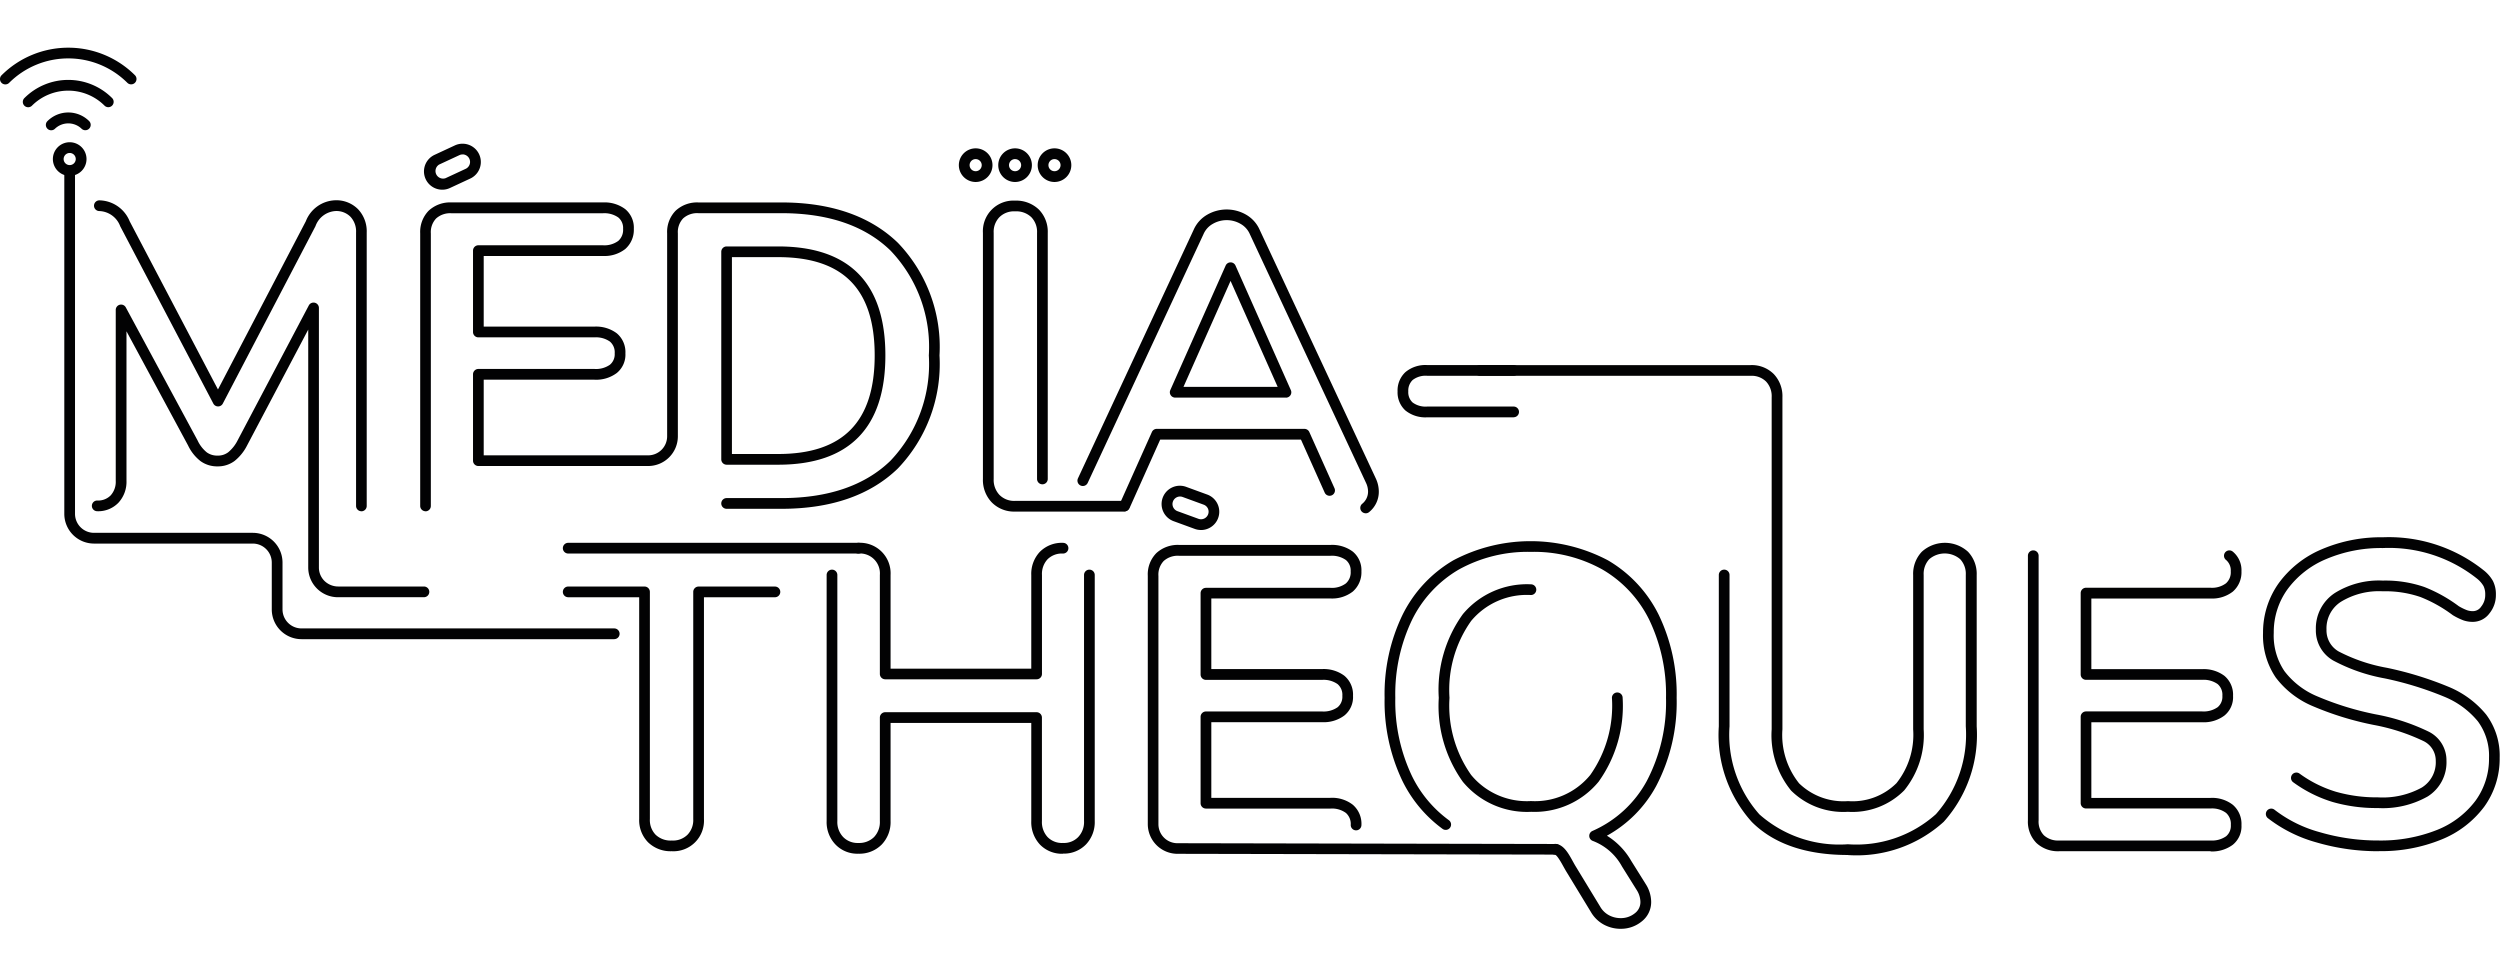
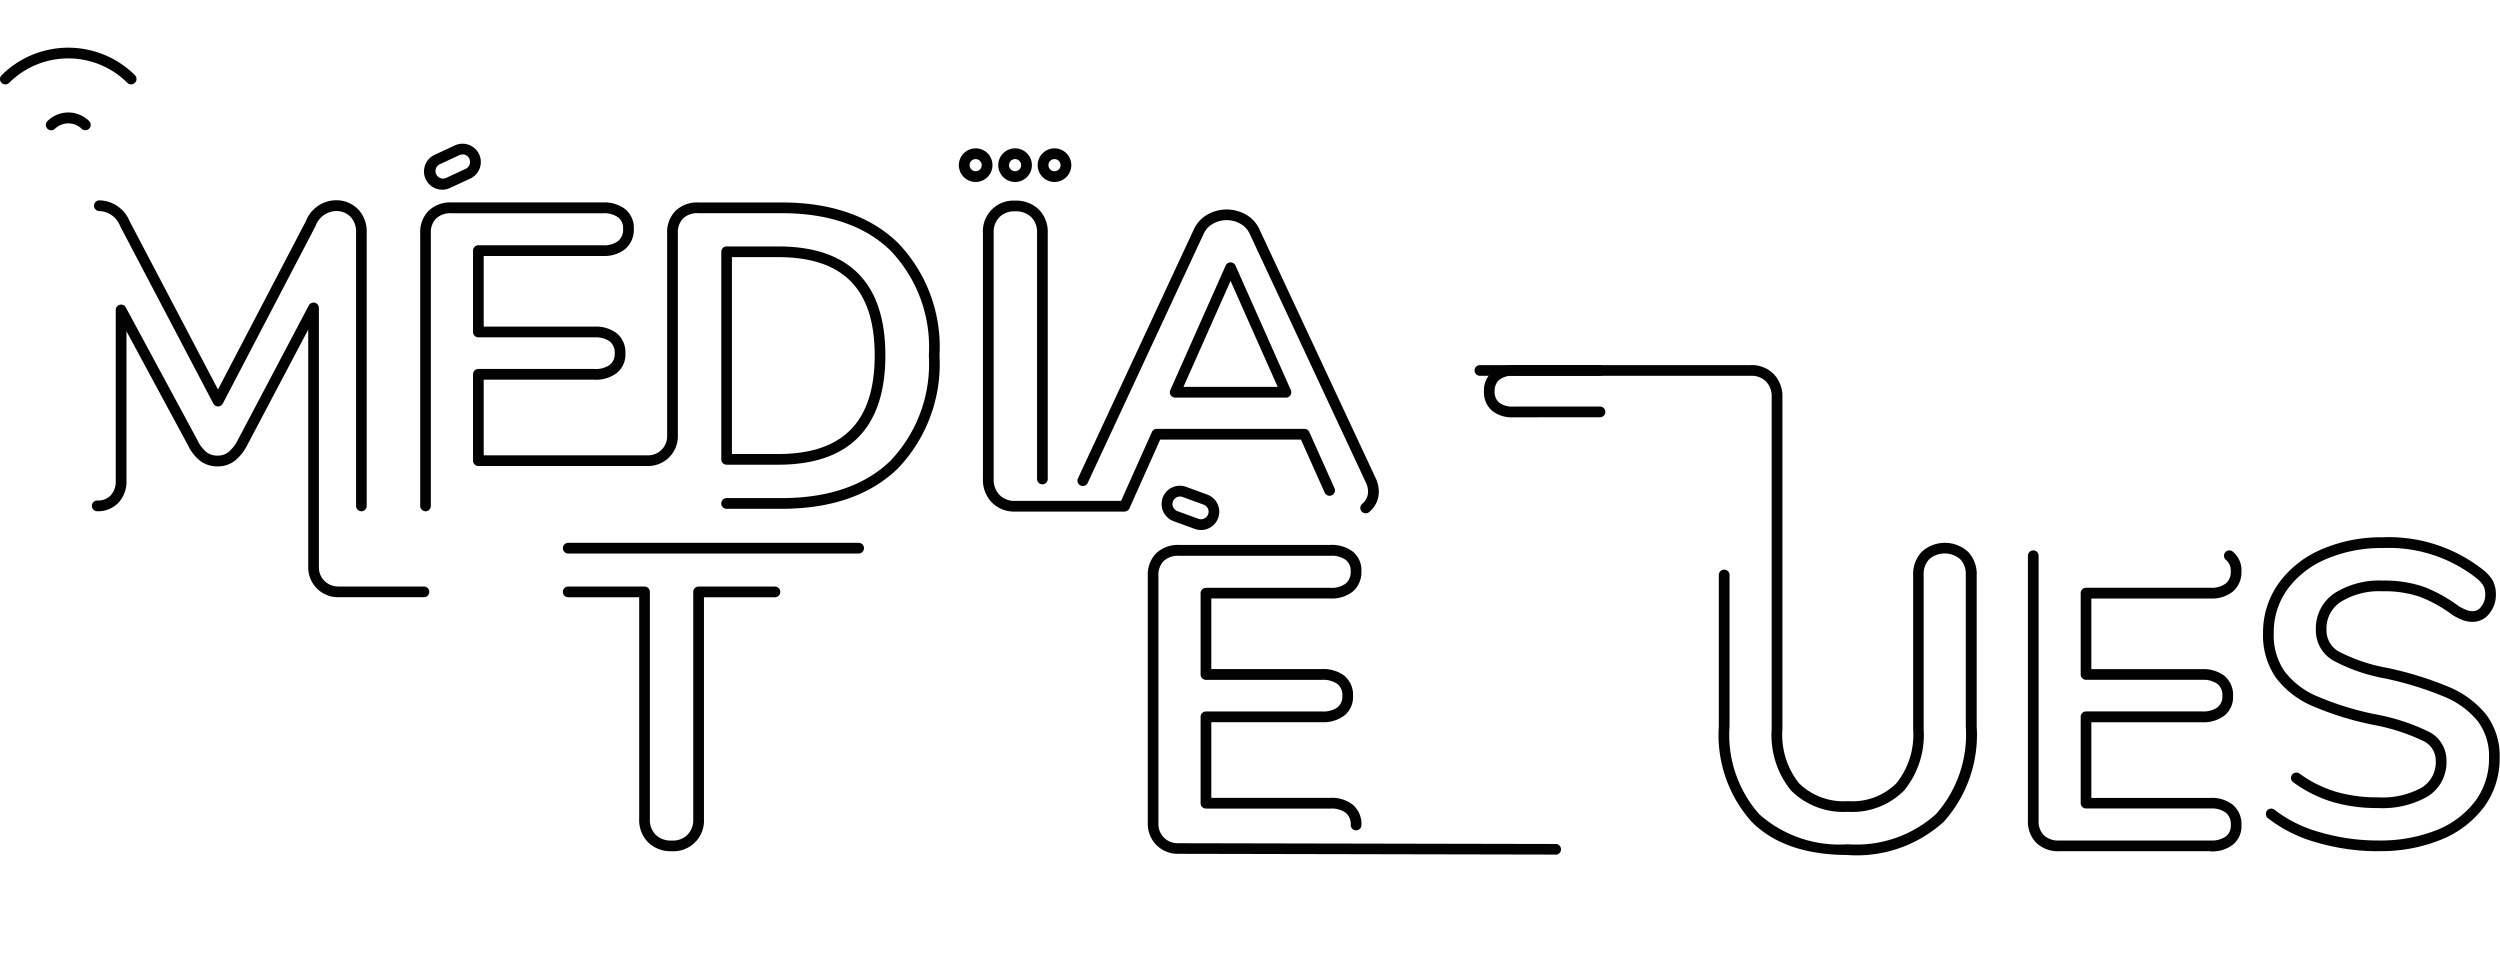
<svg xmlns="http://www.w3.org/2000/svg" width="165" height="64" viewBox="0 0 165 64">
  <defs>
    <clipPath id="clip-path">
      <rect id="Rectangle_1519" data-name="Rectangle 1519" width="165" height="64" transform="translate(7414 8014)" fill="#fff" />
    </clipPath>
  </defs>
  <g id="Mask_Group_12" data-name="Mask Group 12" transform="translate(-7414 -8014)" clip-path="url(#clip-path)">
    <g id="Calque_1" data-name="Calque 1" transform="translate(7414 8017.145)">
      <g id="Group_1520" data-name="Group 1520" transform="translate(0)">
        <path id="Path_1438" data-name="Path 1438" d="M50.424,58.389a2.126,2.126,0,0,1-1.565-.588,2.083,2.083,0,0,1-.588-1.536V41.627H43.587a.353.353,0,1,1,0-.707h5.037a.354.354,0,0,1,.353.353V56.267a1.388,1.388,0,0,0,.381,1.036,1.425,1.425,0,0,0,1.064.381,1.36,1.36,0,0,0,1.036-.381,1.388,1.388,0,0,0,.381-1.036V41.274a.354.354,0,0,1,.353-.353H57.23a.353.353,0,1,1,0,.707H52.546V56.266a2.017,2.017,0,0,1-2.126,2.124ZM62.756,38.742H43.587a.353.353,0,1,1,0-.707H62.756a.353.353,0,1,1,0,.707Z" transform="translate(-6.085 -5.354)" fill="#020203" />
-         <path id="Path_1439" data-name="Path 1439" d="M79.1,58.556a2.013,2.013,0,0,1-1.531-.61A2.168,2.168,0,0,1,77,56.4V49.921H67.714V56.4a2.134,2.134,0,0,1-.584,1.547,2.062,2.062,0,0,1-1.54.606,1.993,1.993,0,0,1-1.512-.606,2.134,2.134,0,0,1-.584-1.547V40.159a.353.353,0,1,1,.707,0V56.4a1.433,1.433,0,0,0,.384,1.053,1.325,1.325,0,0,0,1.005.392,1.392,1.392,0,0,0,1.033-.39,1.438,1.438,0,0,0,.384-1.055V49.568a.354.354,0,0,1,.353-.353h9.99a.354.354,0,0,1,.353.353V56.4a1.464,1.464,0,0,0,.374,1.056,1.321,1.321,0,0,0,1.016.388,1.306,1.306,0,0,0,1.005-.39,1.435,1.435,0,0,0,.384-1.055V40.159a.353.353,0,1,1,.707,0V56.4a2.134,2.134,0,0,1-.584,1.547,2.026,2.026,0,0,1-1.512.6ZM77.35,47.043h-9.99a.354.354,0,0,1-.353-.353V40.159a1.315,1.315,0,0,0-1.417-1.417.353.353,0,1,1,0-.707,2.017,2.017,0,0,1,2.124,2.126v6.178H77V40.161a2.124,2.124,0,0,1,.569-1.534,2.043,2.043,0,0,1,1.527-.591.353.353,0,1,1,0,.707,1.343,1.343,0,0,0-1.02.377,1.417,1.417,0,0,0-.37,1.04V46.69a.354.354,0,0,1-.353.353Z" transform="translate(-8.936 -5.354)" fill="#020203" />
        <path id="Path_1440" data-name="Path 1440" d="M115.086,58.634h0l-24.967-.051a1.964,1.964,0,0,1-1.957-1.961V40.238a2,2,0,0,1,.564-1.5,2.083,2.083,0,0,1,1.505-.542h9.99a2.275,2.275,0,0,1,1.468.439,1.587,1.587,0,0,1,.573,1.3,1.685,1.685,0,0,1-.568,1.337,2.221,2.221,0,0,1-1.474.458H92.355V46.39h7.311a2.275,2.275,0,0,1,1.468.439,1.619,1.619,0,0,1,.573,1.327,1.558,1.558,0,0,1-.573,1.3,2.275,2.275,0,0,1-1.468.439H92.355v4.993h7.866a2.218,2.218,0,0,1,1.474.458,1.658,1.658,0,0,1,.568,1.335.353.353,0,0,1-.707,0,.974.974,0,0,0-.317-.795,1.55,1.55,0,0,0-1.016-.289H92a.354.354,0,0,1-.353-.353v-5.7A.354.354,0,0,1,92,49.188H99.67a1.607,1.607,0,0,0,1.022-.28.9.9,0,0,0,.311-.749.932.932,0,0,0-.313-.776,1.6,1.6,0,0,0-1.022-.28H92a.354.354,0,0,1-.353-.353V41.381A.354.354,0,0,1,92,41.028h8.219a1.536,1.536,0,0,0,1.016-.291.969.969,0,0,0,.317-.795.9.9,0,0,0-.313-.749,1.6,1.6,0,0,0-1.022-.28h-9.99a1.384,1.384,0,0,0-1.013.342,1.31,1.31,0,0,0-.35.991V56.629a1.255,1.255,0,0,0,1.251,1.254l24.965.051a.354.354,0,0,1,0,.709Z" transform="translate(-12.408 -5.376)" fill="#020203" />
-         <path id="Path_1441" data-name="Path 1441" d="M121.933,63.493a2.348,2.348,0,0,1-1.108-.276,2.194,2.194,0,0,1-.859-.839l-1.63-2.68c-.055-.09-.114-.2-.178-.311-.114-.209-.417-.764-.569-.791a.354.354,0,1,1,.051-.707c.525.037.851.632,1.139,1.157.057.1.11.2.161.284l1.633,2.686a1.467,1.467,0,0,0,.582.577,1.62,1.62,0,0,0,.774.194,1.453,1.453,0,0,0,.941-.322.917.917,0,0,0,.366-.762,1.514,1.514,0,0,0-.253-.784l-.967-1.547a3.679,3.679,0,0,0-1.919-1.679.355.355,0,0,1-.027-.659,7.513,7.513,0,0,0,3.585-3.294,11.192,11.192,0,0,0,1.271-5.487,11.384,11.384,0,0,0-1.1-5.141,7.858,7.858,0,0,0-3.087-3.327,9.272,9.272,0,0,0-4.733-1.17,9.387,9.387,0,0,0-4.762,1.17,7.855,7.855,0,0,0-3.085,3.327,11.349,11.349,0,0,0-1.1,5.141,11.465,11.465,0,0,0,1.1,5.156,7.888,7.888,0,0,0,2.435,2.915.354.354,0,1,1-.416.573,8.627,8.627,0,0,1-2.653-3.173,12.131,12.131,0,0,1-1.172-5.473,12.04,12.04,0,0,1,1.172-5.458,8.553,8.553,0,0,1,3.362-3.62,10.927,10.927,0,0,1,10.207,0,8.543,8.543,0,0,1,3.362,3.62,12.057,12.057,0,0,1,1.172,5.458,11.9,11.9,0,0,1-1.359,5.832,8.187,8.187,0,0,1-3.244,3.265A4.677,4.677,0,0,1,122.624,59l.965,1.543a2.216,2.216,0,0,1,.357,1.155,1.614,1.614,0,0,1-.63,1.313,2.15,2.15,0,0,1-1.384.48Zm-5.923-7.721a5.5,5.5,0,0,1-4.495-1.985,8.6,8.6,0,0,1-1.587-5.537,8.536,8.536,0,0,1,1.589-5.524,5.511,5.511,0,0,1,4.493-1.97.353.353,0,0,1,0,.707,4.777,4.777,0,0,0-3.946,1.71,7.867,7.867,0,0,0-1.428,5.075,7.94,7.94,0,0,0,1.428,5.09,4.76,4.76,0,0,0,3.946,1.723,4.708,4.708,0,0,0,3.918-1.723,7.933,7.933,0,0,0,1.428-5.09.353.353,0,1,1,.707,0,8.606,8.606,0,0,1-1.587,5.537,5.466,5.466,0,0,1-4.467,1.985Z" transform="translate(-14.969 -5.336)" fill="#020203" />
        <path id="Path_1442" data-name="Path 1442" d="M137.9,56.717c-2.761,0-4.892-.732-6.339-2.179a8.581,8.581,0,0,1-2.179-6.311v-9.99a.353.353,0,0,1,.707,0v9.99a7.907,7.907,0,0,0,1.972,5.81,7.952,7.952,0,0,0,5.839,1.972,7.852,7.852,0,0,0,5.81-1.985,7.921,7.921,0,0,0,1.972-5.8v-9.99a1.417,1.417,0,0,0-.37-1.04,1.567,1.567,0,0,0-2.04,0,1.417,1.417,0,0,0-.37,1.04V48.422a5.79,5.79,0,0,1-1.283,4.03,4.808,4.808,0,0,1-3.72,1.415,4.892,4.892,0,0,1-3.746-1.4,5.78,5.78,0,0,1-1.283-4.045V26.509a1.417,1.417,0,0,0-.37-1.04,1.35,1.35,0,0,0-1.02-.377H113.616a.353.353,0,0,1,0-.707h17.866a2.045,2.045,0,0,1,1.527.591,2.118,2.118,0,0,1,.571,1.534V48.423a5.11,5.11,0,0,0,1.1,3.565,4.2,4.2,0,0,0,3.228,1.174,4.107,4.107,0,0,0,3.2-1.186,5.118,5.118,0,0,0,1.1-3.552V38.24a2.124,2.124,0,0,1,.569-1.534,2.267,2.267,0,0,1,3.054,0,2.118,2.118,0,0,1,.571,1.534v9.99a8.591,8.591,0,0,1-2.179,6.3,8.549,8.549,0,0,1-6.311,2.193Z" transform="translate(-15.94 -3.433)" fill="#020203" />
        <path id="Path_1443" data-name="Path 1443" d="M167.823,58.471h-9.99a2.08,2.08,0,0,1-1.505-.542,2,2,0,0,1-.564-1.5V38.968a.353.353,0,0,1,.707,0V56.43a1.3,1.3,0,0,0,.35.991,1.384,1.384,0,0,0,1.013.342h9.99a1.607,1.607,0,0,0,1.022-.28.9.9,0,0,0,.311-.749.974.974,0,0,0-.317-.795,1.55,1.55,0,0,0-1.016-.289H159.6a.354.354,0,0,1-.353-.353v-5.7a.354.354,0,0,1,.353-.353h7.666a1.607,1.607,0,0,0,1.022-.28.9.9,0,0,0,.311-.749.932.932,0,0,0-.313-.776,1.6,1.6,0,0,0-1.022-.28H159.6a.354.354,0,0,1-.353-.353V41.434a.354.354,0,0,1,.353-.353h8.219a1.536,1.536,0,0,0,1.016-.291.969.969,0,0,0,.317-.795.9.9,0,0,0-.313-.749.354.354,0,1,1,.447-.549,1.587,1.587,0,0,1,.573,1.3,1.685,1.685,0,0,1-.568,1.337,2.221,2.221,0,0,1-1.474.458h-7.866v4.662h7.311a2.275,2.275,0,0,1,1.468.439,1.619,1.619,0,0,1,.573,1.327,1.558,1.558,0,0,1-.573,1.3,2.275,2.275,0,0,1-1.468.439h-7.311v4.993h7.866a2.218,2.218,0,0,1,1.474.458,1.658,1.658,0,0,1,.568,1.335,1.565,1.565,0,0,1-.573,1.3,2.275,2.275,0,0,1-1.468.439Z" transform="translate(-21.922 -5.435)" fill="#020203" />
        <path id="Path_1444" data-name="Path 1444" d="M23.294,37.923a1.963,1.963,0,0,1-1.957-1.963V20.26L17.3,27.908a3.1,3.1,0,0,1-.82,1.018,1.831,1.831,0,0,1-1.126.361,1.872,1.872,0,0,1-1.119-.342,2.863,2.863,0,0,1-.828-1.038L9.342,20.372v9.861a2.034,2.034,0,0,1-.525,1.446,1.848,1.848,0,0,1-1.406.568.353.353,0,1,1,0-.707A1.156,1.156,0,0,0,8.3,31.2a1.338,1.338,0,0,0,.333-.961V18.971A.353.353,0,0,1,9.3,18.8l4.733,8.772a2.218,2.218,0,0,0,.613.793,1.172,1.172,0,0,0,.709.211,1.117,1.117,0,0,0,.7-.22,2.433,2.433,0,0,0,.621-.785l4.7-8.908a.354.354,0,0,1,.666.167V35.962a1.236,1.236,0,0,0,.374.892,1.3,1.3,0,0,0,.9.361h5.658a.353.353,0,1,1,0,.707H23.294Zm1.553-5.674a.354.354,0,0,1-.353-.353V13.852a1.417,1.417,0,0,0-.37-1.04,1.305,1.305,0,0,0-.991-.377,1.5,1.5,0,0,0-1.318,1L15.7,25.141a.352.352,0,0,1-.313.19h0a.354.354,0,0,1-.313-.189L8.927,13.436a1.531,1.531,0,0,0-1.375-1,.353.353,0,0,1,0-.707,2.2,2.2,0,0,1,2,1.382l5.828,11.1,5.8-11.106a2.16,2.16,0,0,1,1.946-1.381,2.011,2.011,0,0,1,1.5.591,2.118,2.118,0,0,1,.571,1.534V31.9a.354.354,0,0,1-.353.353Z" transform="translate(-0.994 -1.651)" fill="#020203" />
        <path id="Path_1445" data-name="Path 1445" d="M32.629,32.272a.354.354,0,0,1-.353-.353V13.931a2.006,2.006,0,0,1,.564-1.5,2.078,2.078,0,0,1,1.505-.542h9.99a2.275,2.275,0,0,1,1.468.439,1.587,1.587,0,0,1,.573,1.3,1.685,1.685,0,0,1-.568,1.337,2.218,2.218,0,0,1-1.474.458H36.468v4.662h7.311a2.275,2.275,0,0,1,1.468.439,1.618,1.618,0,0,1,.573,1.326,1.563,1.563,0,0,1-.573,1.3,2.268,2.268,0,0,1-1.468.439H36.468v4.993H47.32a1.255,1.255,0,0,0,1.254-1.254V13.933a2.006,2.006,0,0,1,.564-1.5,2.075,2.075,0,0,1,1.505-.542h5.48c3.272,0,5.855.9,7.677,2.66a9.913,9.913,0,0,1,2.75,7.435A9.975,9.975,0,0,1,63.8,29.45c-1.822,1.765-4.405,2.66-7.677,2.66H52.5a.353.353,0,0,1,0-.707h3.625c3.081,0,5.5-.828,7.185-2.461a9.275,9.275,0,0,0,2.536-6.956,9.2,9.2,0,0,0-2.536-6.926c-1.686-1.633-4.1-2.461-7.185-2.461h-5.48a1.384,1.384,0,0,0-1.013.342,1.31,1.31,0,0,0-.35.991V27.325a1.963,1.963,0,0,1-1.961,1.961H36.115a.354.354,0,0,1-.353-.353v-5.7a.354.354,0,0,1,.353-.353h7.666A1.6,1.6,0,0,0,44.8,22.6a.9.9,0,0,0,.313-.749.932.932,0,0,0-.313-.776,1.6,1.6,0,0,0-1.022-.28H36.115a.354.354,0,0,1-.353-.353V15.07a.354.354,0,0,1,.353-.353h8.219a1.546,1.546,0,0,0,1.016-.289.969.969,0,0,0,.317-.795.9.9,0,0,0-.313-.749,1.6,1.6,0,0,0-1.022-.28h-9.99a1.384,1.384,0,0,0-1.013.342,1.31,1.31,0,0,0-.35.991V31.924a.354.354,0,0,1-.353.353ZM55.9,29.2H52.5a.354.354,0,0,1-.353-.353v-13.7a.354.354,0,0,1,.353-.353h3.4c4.7,0,7.078,2.419,7.078,7.19S60.6,29.2,55.9,29.2Zm-3.05-.707H55.9c4.286,0,6.372-2.129,6.372-6.509S60.19,15.5,55.9,15.5h-3.05v12.99Z" transform="translate(-4.543 -1.674)" fill="#020203" />
        <path id="Path_1446" data-name="Path 1446" d="M101.782,32.481a.36.36,0,0,1-.269-.123.354.354,0,0,1,.037-.5,1.031,1.031,0,0,0,.39-.811,1.347,1.347,0,0,0-.134-.571L94.142,14.068a1.436,1.436,0,0,0-.615-.687,1.829,1.829,0,0,0-1.836,0,1.427,1.427,0,0,0-.613.681L83.436,30.477a.354.354,0,0,1-.643-.3l7.639-16.411a2.142,2.142,0,0,1,.908-1,2.567,2.567,0,0,1,2.536,0,2.147,2.147,0,0,1,.91,1.007l7.664,16.407a2.076,2.076,0,0,1,.2.87,1.725,1.725,0,0,1-.634,1.348.357.357,0,0,1-.231.086Zm-15.9-.139a.344.344,0,0,1-.145-.031.354.354,0,0,1-.179-.467l2.115-4.726A.351.351,0,0,1,88,26.91h9.741a.354.354,0,0,1,.322.209l1.661,3.708a.354.354,0,0,1-.646.291l-1.567-3.5H88.222L86.2,32.135a.358.358,0,0,1-.324.211ZM96.52,24.848H89.215a.355.355,0,0,1-.3-.161.351.351,0,0,1-.026-.337l3.653-8.219a.355.355,0,0,1,.648,0l3.653,8.219a.353.353,0,0,1-.322.5Zm-6.762-.709h6.216l-3.109-6.994L89.757,24.14Z" transform="translate(-11.648 -1.75)" fill="#020203" />
-         <path id="Path_1447" data-name="Path 1447" d="M115.007,27.83h-5.7a2.1,2.1,0,0,1-1.441-.45,1.612,1.612,0,0,1-.518-1.26,1.649,1.649,0,0,1,.514-1.269,2.05,2.05,0,0,1,1.445-.469h5.7a.353.353,0,0,1,0,.707h-5.7a1.394,1.394,0,0,0-.963.278.969.969,0,0,0-.289.751.922.922,0,0,0,.284.732,1.434,1.434,0,0,0,.969.269h5.7a.353.353,0,0,1,0,.707Z" transform="translate(-15.108 -3.432)" fill="#020203" />
+         <path id="Path_1447" data-name="Path 1447" d="M115.007,27.83a2.1,2.1,0,0,1-1.441-.45,1.612,1.612,0,0,1-.518-1.26,1.649,1.649,0,0,1,.514-1.269,2.05,2.05,0,0,1,1.445-.469h5.7a.353.353,0,0,1,0,.707h-5.7a1.394,1.394,0,0,0-.963.278.969.969,0,0,0-.289.751.922.922,0,0,0,.284.732,1.434,1.434,0,0,0,.969.269h5.7a.353.353,0,0,1,0,.707Z" transform="translate(-15.108 -3.432)" fill="#020203" />
        <path id="Path_1448" data-name="Path 1448" d="M181.48,58.33a14.406,14.406,0,0,1-4.129-.582,9.251,9.251,0,0,1-3.208-1.6.354.354,0,1,1,.447-.549,8.534,8.534,0,0,0,2.964,1.47,13.7,13.7,0,0,0,3.926.553,10.038,10.038,0,0,0,3.834-.7,5.9,5.9,0,0,0,2.536-1.93,4.692,4.692,0,0,0,.888-2.821A3.827,3.827,0,0,0,188,49.754a5.625,5.625,0,0,0-2.215-1.622,22,22,0,0,0-3.933-1.21,11.517,11.517,0,0,1-3.4-1.181A2.282,2.282,0,0,1,177.31,43.7a2.785,2.785,0,0,1,1.245-2.408,5.487,5.487,0,0,1,3.177-.824,7.871,7.871,0,0,1,2.739.423,9.736,9.736,0,0,1,2.269,1.265,3.572,3.572,0,0,0,.547.267,1.168,1.168,0,0,0,.394.062.659.659,0,0,0,.54-.3,1.206,1.206,0,0,0,.267-.787,1.254,1.254,0,0,0-.112-.569,1.787,1.787,0,0,0-.427-.489,9.35,9.35,0,0,0-6.22-2.02,9.252,9.252,0,0,0-3.746.731,6.053,6.053,0,0,0-2.552,2,4.834,4.834,0,0,0-.9,2.865,4.185,4.185,0,0,0,.709,2.534,5.262,5.262,0,0,0,2.157,1.655A19.592,19.592,0,0,0,181.28,49.3a13.583,13.583,0,0,1,3.46,1.13,2.112,2.112,0,0,1,1.19,1.928,2.656,2.656,0,0,1-1.24,2.358,6.025,6.025,0,0,1-3.294.764,10.429,10.429,0,0,1-2.979-.4,8.7,8.7,0,0,1-2.6-1.3.354.354,0,0,1,.414-.575A8,8,0,0,0,178.62,54.4a9.745,9.745,0,0,0,2.778.374,5.358,5.358,0,0,0,2.906-.648,1.959,1.959,0,0,0,.919-1.765,1.433,1.433,0,0,0-.829-1.311,13.223,13.223,0,0,0-3.266-1.056,20.23,20.23,0,0,1-4.026-1.241,5.949,5.949,0,0,1-2.439-1.888,4.945,4.945,0,0,1-.84-2.946,5.6,5.6,0,0,1,1.034-3.277A6.766,6.766,0,0,1,177.7,38.4a9.936,9.936,0,0,1,4.03-.791A10.038,10.038,0,0,1,188.4,39.8a2.391,2.391,0,0,1,.6.7,1.927,1.927,0,0,1,.192.9,1.908,1.908,0,0,1-.425,1.232,1.366,1.366,0,0,1-1.091.56,1.893,1.893,0,0,1-.63-.1,4.281,4.281,0,0,1-.681-.331.172.172,0,0,1-.033-.022,9.125,9.125,0,0,0-2.117-1.186,7.161,7.161,0,0,0-2.49-.379,4.808,4.808,0,0,0-2.772.7,2.084,2.084,0,0,0-.941,1.827,1.6,1.6,0,0,0,.8,1.443A11.085,11.085,0,0,0,182,46.224a22.749,22.749,0,0,1,4.063,1.252,6.3,6.3,0,0,1,2.488,1.836,4.519,4.519,0,0,1,.89,2.845,5.4,5.4,0,0,1-1.022,3.239,6.6,6.6,0,0,1-2.832,2.166,10.492,10.492,0,0,1-4.109.762Z" transform="translate(-24.463 -5.294)" fill="#020203" />
        <path id="Path_1449" data-name="Path 1449" d="M84.815,32.274h-7.19a2.062,2.062,0,0,1-1.542-.606,2.134,2.134,0,0,1-.584-1.547V13.877a2.017,2.017,0,0,1,2.126-2.126,2.158,2.158,0,0,1,1.565.588,2.093,2.093,0,0,1,.588,1.538V30.121a.353.353,0,0,1-.707,0V13.877a1.388,1.388,0,0,0-.381-1.036,1.425,1.425,0,0,0-1.064-.381,1.36,1.36,0,0,0-1.036.381,1.388,1.388,0,0,0-.381,1.036V30.121a1.438,1.438,0,0,0,.384,1.055,1.361,1.361,0,0,0,1.033.392h7.19a.353.353,0,1,1,0,.707Z" transform="translate(-10.626 -1.655)" fill="#020203" />
        <path id="Path_1450" data-name="Path 1450" d="M33.776,10.415a1.206,1.206,0,0,1-.511-2.3l1.34-.623a1.206,1.206,0,0,1,1.016,2.188h0l-1.34.623A1.185,1.185,0,0,1,33.776,10.415Zm1.338-2.327a.5.5,0,0,0-.209.046l-1.34.623a.5.5,0,0,0,.421.9l1.34-.623a.5.5,0,0,0-.211-.95Zm.361,1.271h0Z" transform="translate(-4.584 -1.04)" fill="#020203" />
        <path id="Path_1451" data-name="Path 1451" d="M91.826,36.572a1.213,1.213,0,0,1-.416-.073h0l-1.388-.507a1.206,1.206,0,1,1,.829-2.265l1.388.507a1.207,1.207,0,0,1-.414,2.34Zm-.17-.738a.5.5,0,0,0,.639-.3.491.491,0,0,0-.016-.381A.5.5,0,0,0,92,34.9l-1.388-.507a.491.491,0,0,0-.381.016.5.5,0,0,0-.258.28.491.491,0,0,0,.016.381.5.5,0,0,0,.28.258Z" transform="translate(-12.558 -4.737)" fill="#020203" />
-         <path id="Path_1452" data-name="Path 1452" d="M7.4,4.279a.355.355,0,0,1-.251-.1,3.39,3.39,0,0,0-4.793,0,.353.353,0,0,1-.5-.5,4.093,4.093,0,0,1,5.793,0,.354.354,0,0,1-.251.6Z" transform="translate(-0.247 -0.349)" fill="#020203" />
        <path id="Path_1453" data-name="Path 1453" d="M6.131,6.151a.355.355,0,0,1-.251-.1,1.27,1.27,0,0,0-1.754,0,.353.353,0,1,1-.5-.5,1.949,1.949,0,0,1,2.757,0,.354.354,0,0,1-.251.6Z" transform="translate(-0.496 -0.701)" fill="#020203" />
        <path id="Path_1454" data-name="Path 1454" d="M8.66,2.424a.355.355,0,0,1-.251-.1,5.526,5.526,0,0,0-7.805,0,.353.353,0,0,1-.5-.5,6.235,6.235,0,0,1,8.807,0,.354.354,0,0,1-.251.6Z" transform="translate(-0.001 -0.001)" fill="#020203" />
-         <path id="Path_1455" data-name="Path 1455" d="M5.173,9.487a1.11,1.11,0,1,1,1.11-1.11A1.111,1.111,0,0,1,5.173,9.487Zm0-1.512a.4.4,0,1,0,.4.4A.4.4,0,0,0,5.173,7.975Z" transform="translate(-0.573 -1.024)" fill="#020203" />
        <path id="Path_1456" data-name="Path 1456" d="M74.759,9.956a1.11,1.11,0,1,1,1.11-1.11A1.111,1.111,0,0,1,74.759,9.956Zm0-1.511a.4.4,0,1,0,.4.4A.4.4,0,0,0,74.759,8.446Z" transform="translate(-10.365 -1.09)" fill="#020203" />
        <path id="Path_1457" data-name="Path 1457" d="M77.787,9.956a1.11,1.11,0,1,1,1.11-1.11A1.111,1.111,0,0,1,77.787,9.956Zm0-1.511a.4.4,0,1,0,.4.4A.4.4,0,0,0,77.787,8.446Z" transform="translate(-10.792 -1.09)" fill="#020203" />
        <path id="Path_1458" data-name="Path 1458" d="M80.815,9.956a1.11,1.11,0,1,1,1.11-1.11A1.111,1.111,0,0,1,80.815,9.956Zm0-1.511a.4.4,0,1,0,.4.4A.4.4,0,0,0,80.815,8.446Z" transform="translate(-11.218 -1.09)" fill="#020203" />
-         <path id="Path_1459" data-name="Path 1459" d="M41.234,40.363H20.593A1.963,1.963,0,0,1,18.632,38.4V35.308a1.255,1.255,0,0,0-1.254-1.254H6.9a1.963,1.963,0,0,1-1.961-1.961V9.746a.353.353,0,1,1,.707,0V32.091A1.255,1.255,0,0,0,6.9,33.345h10.48a1.963,1.963,0,0,1,1.961,1.961V38.4a1.255,1.255,0,0,0,1.254,1.254h20.64a.353.353,0,1,1,0,.707Z" transform="translate(-0.695 -1.323)" fill="#020203" />
      </g>
    </g>
  </g>
</svg>